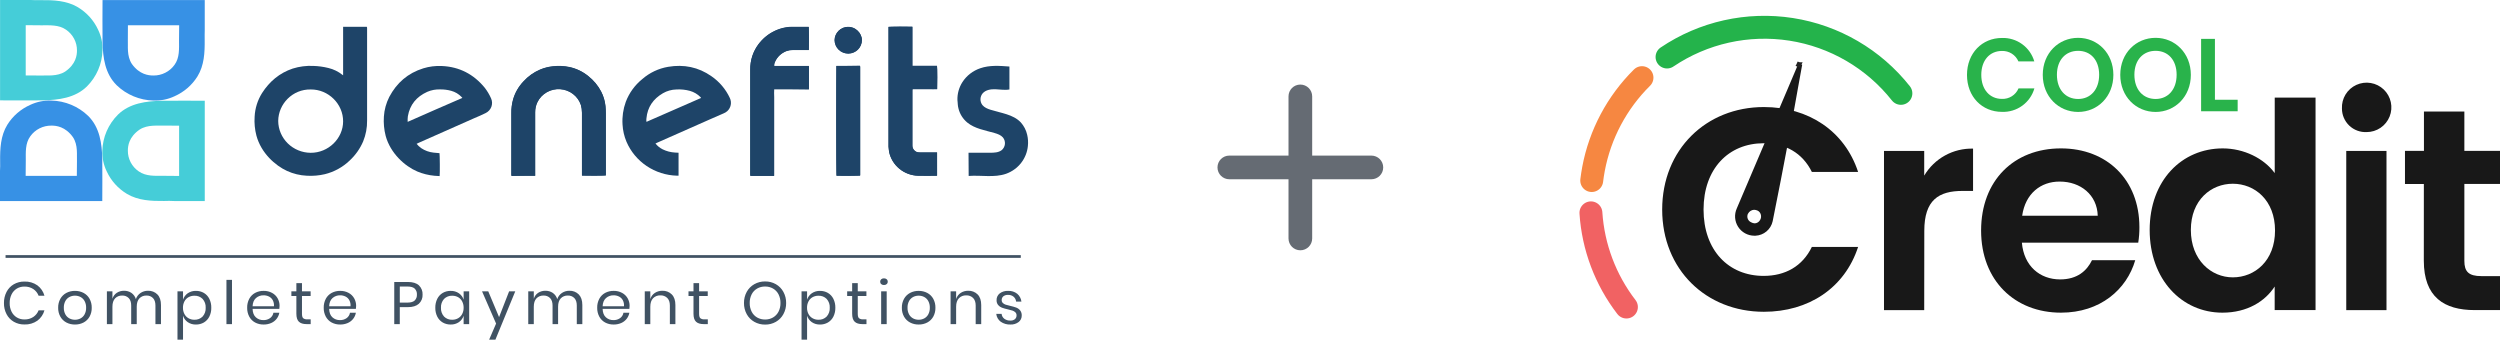
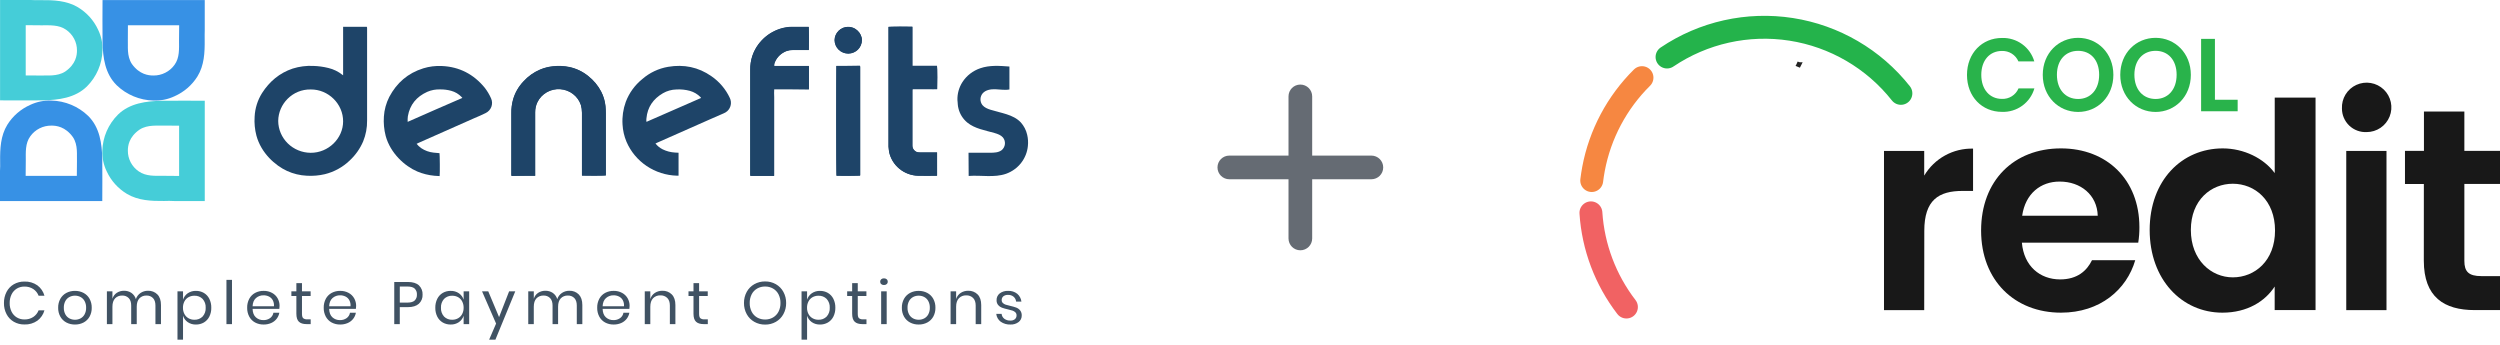
<svg xmlns="http://www.w3.org/2000/svg" width="275" height="38" viewBox="0 0 275 38" fill="none">
-   <path d="M194.026 11.775C198.926 11.775 202.906 14.397 204.393 18.915H199.306C198.263 16.799 196.366 15.757 193.996 15.757C190.14 15.757 187.39 18.568 187.39 23.052C187.39 27.537 190.14 30.348 193.996 30.348C196.366 30.348 198.263 29.305 199.306 27.16H204.393C202.906 31.707 198.926 34.296 194.026 34.296C187.673 34.296 182.84 29.655 182.84 23.052C182.84 16.449 187.673 11.775 194.026 11.775Z" fill="#181818" />
  <path d="M211.663 34.111H207.239V16.601H211.663V19.316C212.214 18.389 213.002 17.625 213.946 17.104C214.891 16.582 215.957 16.321 217.036 16.348V21.002H215.879C213.256 21.002 211.673 22.001 211.673 25.392L211.663 34.111Z" fill="#181818" />
  <path d="M226.707 34.393C221.617 34.393 217.921 30.855 217.921 25.358C217.921 19.861 221.524 16.323 226.707 16.323C231.764 16.323 235.334 19.768 235.334 24.985C235.338 25.556 235.296 26.127 235.207 26.691H222.407C222.627 29.283 224.407 30.735 226.611 30.735C228.507 30.735 229.551 29.789 230.121 28.62H234.877C233.944 31.834 231.037 34.393 226.707 34.393ZM222.441 23.732H230.751C230.687 21.427 228.854 19.974 226.581 19.974C224.461 19.958 222.787 21.317 222.441 23.716V23.732Z" fill="#181818" />
  <path d="M244.5 16.324C246.81 16.324 249.02 17.4 250.22 19.042V10.733H254.71V34.11H250.214V31.518C249.174 33.131 247.214 34.393 244.464 34.393C240.007 34.393 236.464 30.759 236.464 25.295C236.464 19.832 240.014 16.324 244.5 16.324ZM245.607 20.211C243.237 20.211 240.994 21.98 240.994 25.295C240.994 28.61 243.237 30.509 245.607 30.509C248.04 30.509 250.254 28.677 250.254 25.358C250.254 22.04 248.04 20.211 245.607 20.211Z" fill="#181818" />
  <path d="M257.614 11.937C257.589 11.394 257.727 10.857 258.01 10.393C258.293 9.93 258.709 9.562 259.203 9.337C259.698 9.111 260.248 9.039 260.784 9.13C261.32 9.22 261.816 9.469 262.209 9.844C262.602 10.219 262.874 10.703 262.989 11.234C263.105 11.764 263.058 12.317 262.856 12.822C262.654 13.326 262.305 13.758 261.855 14.062C261.405 14.366 260.874 14.529 260.331 14.529C259.98 14.545 259.63 14.491 259.301 14.368C258.972 14.245 258.671 14.057 258.417 13.815C258.163 13.572 257.961 13.281 257.823 12.958C257.685 12.635 257.614 12.288 257.614 11.937ZM258.088 16.601H262.514V34.111H258.088V16.601Z" fill="#181818" />
  <path d="M266.624 20.241H264.547V16.599H266.634V12.269H271.08V16.599H275V20.231H271.08V28.706C271.08 29.875 271.553 30.372 272.943 30.372H275V34.11H272.213C268.863 34.11 266.62 32.687 266.62 28.676L266.624 20.241Z" fill="#181818" />
  <path d="M220.212 4.176C221.008 4.149 221.789 4.388 222.434 4.854C223.078 5.32 223.549 5.988 223.772 6.751H222.026C221.874 6.4 221.619 6.103 221.296 5.898C220.973 5.694 220.595 5.592 220.212 5.605C218.879 5.605 217.942 6.621 217.942 8.237C217.942 9.853 218.879 10.879 220.212 10.879C220.598 10.895 220.979 10.793 221.304 10.587C221.63 10.381 221.885 10.081 222.036 9.726H223.782C223.562 10.493 223.09 11.164 222.443 11.631C221.796 12.099 221.01 12.336 220.212 12.305C218.029 12.305 216.369 10.639 216.369 8.244C216.369 5.848 218.029 4.176 220.212 4.176Z" fill="#29B34B" />
  <path d="M228.594 12.314C226.454 12.314 224.704 10.629 224.704 8.233C224.704 5.838 226.454 4.162 228.594 4.162C230.734 4.162 232.471 5.851 232.471 8.233C232.471 10.615 230.744 12.314 228.594 12.314ZM228.594 10.888C229.961 10.888 230.907 9.852 230.907 8.223C230.907 6.594 229.961 5.591 228.594 5.591C227.227 5.591 226.261 6.591 226.261 8.223C226.261 9.856 227.211 10.888 228.594 10.888Z" fill="#29B34B" />
  <path d="M237.116 12.314C234.976 12.314 233.229 10.629 233.229 8.233C233.229 5.838 234.976 4.162 237.116 4.162C239.256 4.162 240.993 5.851 240.993 8.233C240.993 10.615 239.266 12.314 237.116 12.314ZM237.116 10.888C238.483 10.888 239.429 9.852 239.429 8.223C239.429 6.594 238.483 5.591 237.116 5.591C235.749 5.591 234.783 6.591 234.783 8.223C234.783 9.856 235.736 10.888 237.116 10.888Z" fill="#29B34B" />
  <path d="M243.642 4.276V10.973H246.142V12.239H242.122V4.276H243.642Z" fill="#29B34B" />
-   <path d="M192.975 25.928C192.621 25.927 192.272 25.837 191.961 25.666C191.651 25.496 191.387 25.251 191.196 24.953C191.004 24.655 190.89 24.314 190.863 23.96C190.837 23.607 190.899 23.253 191.045 22.93L195.115 13.369L196.632 9.807L197.825 6.992L198.242 7.125L198.212 7.272L197.752 9.817C197.418 11.739 197.052 13.725 196.682 15.677C196.178 18.363 195.625 21.191 194.992 24.339C194.895 24.775 194.658 25.167 194.316 25.454C193.975 25.741 193.548 25.908 193.102 25.928H192.975ZM192.285 23.486C192.241 23.571 192.214 23.663 192.207 23.759C192.2 23.854 192.212 23.949 192.244 24.04C192.275 24.13 192.324 24.213 192.389 24.283C192.453 24.354 192.531 24.41 192.618 24.449C192.744 24.523 192.886 24.564 193.032 24.569C193.152 24.561 193.269 24.523 193.37 24.458C193.472 24.393 193.555 24.302 193.612 24.196C193.667 24.104 193.701 24 193.714 23.894C193.726 23.787 193.715 23.678 193.682 23.576C193.655 23.485 193.609 23.401 193.547 23.329C193.485 23.257 193.408 23.2 193.322 23.16C193.203 23.107 193.075 23.079 192.945 23.076C192.808 23.084 192.675 23.126 192.559 23.2C192.443 23.275 192.349 23.378 192.285 23.5V23.486Z" fill="#181818" />
  <path d="M197.947 7.061V7.062H197.948L197.889 7.178L197.808 7.144L197.81 7.14L197.809 7.139L197.855 7.031L197.947 7.061Z" fill="#181818" stroke="#222222" stroke-width="0.42" />
  <path d="M183.373 6.272C187.375 3.574 192.25 2.486 197.021 3.227C201.792 3.969 206.106 6.484 209.099 10.27" stroke="#24B34B" stroke-width="2.519" stroke-linecap="round" stroke-linejoin="round" />
  <path d="M175.089 19.86C175.142 19.431 175.206 19.004 175.286 18.581C176.002 14.77 177.862 11.268 180.619 8.54" stroke="#F68741" stroke-width="2.519" stroke-linecap="round" stroke-linejoin="round" />
  <path d="M178.907 33.774C176.606 30.784 175.246 27.177 175 23.413" stroke="#F16263" stroke-width="2.519" stroke-linecap="round" stroke-linejoin="round" />
-   <path d="M112.287 28.064H0.611V28.364H112.287V28.064Z" fill="#405263" />
  <path d="M2.686 30.972C3.196 30.952 3.698 31.098 4.113 31.389C4.494 31.674 4.767 32.076 4.89 32.53H4.247C4.134 32.232 3.931 31.976 3.664 31.796C3.373 31.608 3.029 31.512 2.679 31.524C2.388 31.519 2.101 31.596 1.852 31.744C1.603 31.897 1.403 32.115 1.276 32.375C1.129 32.675 1.057 33.006 1.065 33.339C1.057 33.668 1.129 33.995 1.276 34.292C1.404 34.55 1.604 34.767 1.852 34.919C2.101 35.067 2.388 35.144 2.679 35.139C3.029 35.15 3.373 35.055 3.664 34.866C3.931 34.687 4.134 34.431 4.247 34.133H4.89C4.767 34.587 4.494 34.988 4.114 35.274C3.698 35.565 3.196 35.712 2.686 35.692C2.275 35.7 1.869 35.596 1.514 35.392C1.174 35.193 0.899 34.904 0.72 34.558C0.525 34.181 0.427 33.762 0.435 33.339C0.427 32.912 0.525 32.49 0.72 32.109C0.898 31.762 1.174 31.471 1.514 31.271C1.869 31.068 2.275 30.964 2.686 30.972ZM8.247 31.997C8.577 31.992 8.903 32.069 9.195 32.221C9.473 32.368 9.702 32.593 9.852 32.865C10.016 33.169 10.098 33.508 10.09 33.852C10.099 34.194 10.017 34.532 9.852 34.834C9.701 35.106 9.472 35.328 9.195 35.475C8.903 35.627 8.577 35.704 8.247 35.698C7.917 35.704 7.591 35.627 7.299 35.475C7.021 35.328 6.792 35.105 6.639 34.834C6.472 34.532 6.389 34.194 6.398 33.851C6.39 33.507 6.473 33.167 6.639 32.865C6.792 32.592 7.021 32.369 7.299 32.22C7.591 32.068 7.917 31.992 8.247 31.997ZM8.247 32.523C8.036 32.521 7.827 32.571 7.641 32.668C7.45 32.769 7.294 32.923 7.192 33.111C7.071 33.339 7.012 33.594 7.021 33.851C7.013 34.105 7.071 34.358 7.192 34.584C7.294 34.772 7.45 34.926 7.641 35.028C7.828 35.124 8.036 35.174 8.247 35.172C8.458 35.174 8.667 35.124 8.853 35.028C9.044 34.926 9.2 34.772 9.302 34.584C9.423 34.358 9.482 34.105 9.473 33.851C9.482 33.594 9.423 33.339 9.302 33.111C9.2 32.923 9.044 32.769 8.853 32.667C8.667 32.571 8.458 32.521 8.247 32.523ZM16.28 31.984C16.472 31.976 16.663 32.008 16.842 32.078C17.02 32.148 17.182 32.253 17.315 32.389C17.577 32.658 17.707 33.047 17.707 33.555V35.652H17.098V33.608C17.098 33.253 17.009 32.981 16.833 32.793C16.74 32.697 16.626 32.622 16.501 32.573C16.375 32.525 16.241 32.503 16.106 32.51C15.962 32.504 15.818 32.529 15.684 32.583C15.551 32.637 15.431 32.718 15.332 32.822C15.138 33.03 15.041 33.336 15.041 33.739V35.652H14.431V33.608C14.431 33.253 14.342 32.981 14.163 32.793C14.07 32.697 13.957 32.623 13.832 32.574C13.708 32.526 13.574 32.504 13.44 32.51C13.294 32.504 13.149 32.528 13.014 32.582C12.88 32.636 12.758 32.718 12.659 32.822C12.465 33.03 12.367 33.336 12.367 33.739V35.652H11.758V32.043H12.367V32.865C12.443 32.598 12.613 32.367 12.847 32.211C13.082 32.058 13.358 31.979 13.64 31.984C13.93 31.977 14.214 32.059 14.454 32.217C14.693 32.385 14.867 32.627 14.947 32.904C15.037 32.628 15.218 32.388 15.462 32.224C15.704 32.064 15.989 31.98 16.28 31.984ZM21.553 31.997C21.859 31.991 22.16 32.069 22.424 32.22C22.683 32.374 22.891 32.598 23.024 32.865C23.175 33.172 23.25 33.51 23.241 33.851C23.25 34.191 23.175 34.528 23.024 34.834C22.89 35.099 22.682 35.322 22.424 35.475C22.16 35.626 21.859 35.703 21.553 35.698C21.229 35.708 20.91 35.615 20.645 35.432C20.401 35.26 20.221 35.014 20.133 34.732V37.361H19.523V32.043H20.133V32.964C20.222 32.682 20.402 32.436 20.646 32.263C20.911 32.081 21.229 31.987 21.553 31.997V31.997ZM21.379 32.53C21.154 32.527 20.932 32.582 20.736 32.691C20.543 32.799 20.387 32.96 20.287 33.154C20.176 33.37 20.121 33.609 20.126 33.851C20.121 34.092 20.176 34.33 20.287 34.544C20.388 34.738 20.544 34.898 20.736 35.008C20.931 35.118 21.153 35.175 21.379 35.172C21.547 35.179 21.715 35.152 21.871 35.092C22.028 35.031 22.169 34.938 22.287 34.82C22.524 34.553 22.646 34.205 22.625 33.85C22.646 33.496 22.524 33.148 22.287 32.881C22.169 32.763 22.028 32.67 21.871 32.61C21.715 32.549 21.547 32.522 21.379 32.53ZM25.519 30.788V35.652H24.909V30.788H25.519ZM30.752 33.647C30.753 33.757 30.744 33.867 30.725 33.976H27.784C27.797 34.388 27.917 34.697 28.142 34.903C28.366 35.108 28.663 35.219 28.97 35.212C29.235 35.221 29.495 35.143 29.71 34.992C29.906 34.85 30.037 34.639 30.076 34.403H30.726C30.683 34.647 30.581 34.877 30.427 35.073C30.27 35.273 30.064 35.431 29.828 35.533C29.566 35.646 29.283 35.702 28.997 35.698C28.67 35.704 28.347 35.627 28.059 35.474C27.787 35.326 27.565 35.103 27.419 34.833C27.259 34.53 27.18 34.192 27.188 33.85C27.18 33.508 27.259 33.169 27.419 32.864C27.564 32.593 27.786 32.369 28.059 32.22C28.347 32.067 28.67 31.99 28.997 31.996C29.323 31.989 29.646 32.066 29.932 32.22C30.188 32.359 30.399 32.566 30.541 32.818C30.683 33.072 30.756 33.358 30.752 33.647ZM30.136 33.687C30.156 33.455 30.11 33.223 30.002 33.017C29.906 32.844 29.759 32.704 29.579 32.616C29.398 32.527 29.199 32.482 28.997 32.484C28.686 32.475 28.383 32.585 28.152 32.79C27.925 32.994 27.802 33.293 27.784 33.687L30.136 33.687ZM34.175 35.126V35.652H33.72C33.345 35.652 33.065 35.565 32.879 35.389C32.694 35.214 32.601 34.92 32.601 34.508V32.562H32.052V32.043H32.601V31.143H33.218V32.043H34.169V32.562H33.218V34.522C33.218 34.754 33.261 34.913 33.348 34.999C33.476 35.097 33.638 35.143 33.8 35.127L34.175 35.126ZM39.174 33.647C39.175 33.757 39.166 33.867 39.147 33.976H36.206C36.219 34.388 36.339 34.697 36.564 34.903C36.788 35.108 37.085 35.219 37.392 35.212C37.656 35.221 37.917 35.143 38.132 34.992C38.327 34.85 38.459 34.639 38.497 34.403H39.146C39.104 34.647 39.002 34.877 38.848 35.073C38.691 35.273 38.484 35.431 38.248 35.533C37.987 35.646 37.703 35.702 37.418 35.698C37.091 35.704 36.767 35.627 36.48 35.474C36.208 35.326 35.986 35.103 35.84 34.833C35.68 34.53 35.6 34.192 35.609 33.85C35.601 33.508 35.68 33.169 35.84 32.864C35.985 32.593 36.207 32.369 36.48 32.22C36.767 32.067 37.091 31.99 37.418 31.996C37.744 31.989 38.066 32.066 38.352 32.22C38.609 32.359 38.82 32.566 38.962 32.818C39.104 33.072 39.177 33.358 39.174 33.647ZM38.557 33.687C38.578 33.455 38.532 33.223 38.423 33.017C38.328 32.844 38.18 32.704 38.001 32.616C37.82 32.527 37.62 32.482 37.418 32.484C37.107 32.475 36.805 32.585 36.574 32.79C36.346 32.994 36.224 33.293 36.206 33.687L38.557 33.687ZM43.977 33.785V35.652H43.368V31.018H44.868C45.409 31.018 45.813 31.142 46.081 31.389C46.218 31.521 46.324 31.68 46.393 31.855C46.463 32.03 46.493 32.217 46.483 32.405C46.494 32.594 46.462 32.782 46.39 32.958C46.319 33.133 46.209 33.291 46.068 33.42C45.791 33.664 45.391 33.785 44.868 33.785H43.977ZM44.815 33.286C45.186 33.286 45.453 33.209 45.616 33.056C45.701 32.97 45.766 32.867 45.808 32.755C45.85 32.643 45.868 32.524 45.861 32.405C45.869 32.284 45.852 32.163 45.81 32.049C45.768 31.935 45.702 31.831 45.616 31.744C45.453 31.593 45.186 31.517 44.815 31.517H43.978V33.286H44.815ZM49.572 31.997C49.896 31.987 50.214 32.079 50.48 32.26C50.726 32.433 50.909 32.68 50.999 32.964V32.043H51.609V35.652H50.999V34.732C50.909 35.015 50.726 35.262 50.48 35.435C50.214 35.616 49.896 35.708 49.572 35.698C49.267 35.703 48.965 35.626 48.701 35.475C48.443 35.322 48.235 35.099 48.102 34.834C47.95 34.528 47.876 34.191 47.884 33.851C47.876 33.51 47.95 33.172 48.102 32.865C48.234 32.598 48.442 32.374 48.701 32.22C48.965 32.069 49.266 31.992 49.572 31.997H49.572ZM49.746 32.53C49.58 32.522 49.413 32.55 49.258 32.611C49.102 32.671 48.962 32.764 48.845 32.881C48.608 33.149 48.486 33.497 48.507 33.851C48.486 34.205 48.608 34.553 48.845 34.821C48.962 34.938 49.102 35.031 49.257 35.091C49.413 35.152 49.579 35.179 49.746 35.172C49.973 35.175 50.196 35.119 50.393 35.008C50.583 34.898 50.737 34.737 50.838 34.544C50.949 34.329 51.004 34.091 50.999 33.85C51.004 33.609 50.949 33.37 50.838 33.154C50.739 32.96 50.584 32.799 50.393 32.69C50.196 32.581 49.972 32.526 49.746 32.53H49.746ZM53.706 32.043L54.898 34.883L56.004 32.043H56.68L54.496 37.361H53.806L54.57 35.593L53.023 32.043H53.706ZM62.63 31.984C62.822 31.976 63.013 32.008 63.191 32.078C63.37 32.148 63.531 32.253 63.665 32.389C63.926 32.658 64.057 33.047 64.057 33.555V35.652H63.447V33.608C63.447 33.253 63.359 32.981 63.183 32.793C63.089 32.697 62.976 32.622 62.851 32.573C62.725 32.525 62.59 32.503 62.456 32.51C62.311 32.504 62.167 32.529 62.034 32.583C61.9 32.637 61.78 32.718 61.682 32.822C61.487 33.03 61.39 33.336 61.39 33.739V35.652H60.781V33.608C60.781 33.253 60.691 32.981 60.513 32.793C60.42 32.697 60.307 32.623 60.182 32.574C60.057 32.526 59.923 32.504 59.789 32.51C59.644 32.504 59.499 32.528 59.364 32.582C59.229 32.636 59.108 32.718 59.009 32.822C58.814 33.03 58.717 33.336 58.717 33.739V35.652H58.108V32.043H58.718V32.865C58.794 32.598 58.963 32.367 59.197 32.211C59.432 32.058 59.709 31.979 59.991 31.984C60.28 31.977 60.565 32.059 60.805 32.217C61.044 32.385 61.217 32.627 61.297 32.904C61.387 32.628 61.568 32.388 61.812 32.224C62.054 32.064 62.339 31.98 62.63 31.984ZM69.256 33.647C69.257 33.757 69.249 33.867 69.229 33.976H66.288C66.301 34.388 66.421 34.697 66.646 34.903C66.87 35.108 67.168 35.219 67.474 35.212C67.739 35.221 67.999 35.143 68.214 34.992C68.41 34.85 68.541 34.639 68.579 34.403H69.229C69.187 34.647 69.085 34.877 68.931 35.073C68.773 35.273 68.567 35.431 68.332 35.533C68.07 35.646 67.786 35.702 67.501 35.698C67.174 35.704 66.85 35.627 66.563 35.474C66.291 35.326 66.069 35.103 65.923 34.833C65.763 34.53 65.683 34.192 65.692 33.85C65.683 33.508 65.763 33.169 65.923 32.864C66.068 32.593 66.29 32.369 66.563 32.22C66.85 32.067 67.174 31.99 67.501 31.996C67.827 31.989 68.149 32.066 68.435 32.22C68.692 32.359 68.903 32.566 69.045 32.818C69.187 33.072 69.26 33.358 69.256 33.647ZM68.64 33.687C68.66 33.455 68.614 33.223 68.506 33.017C68.41 32.844 68.263 32.704 68.084 32.616C67.903 32.527 67.703 32.482 67.501 32.484C67.19 32.475 66.887 32.585 66.656 32.79C66.429 32.994 66.306 33.293 66.288 33.687L68.64 33.687ZM72.861 31.984C73.053 31.976 73.245 32.008 73.424 32.078C73.603 32.148 73.764 32.254 73.899 32.389C74.163 32.658 74.294 33.047 74.294 33.555V35.652H73.685V33.608C73.685 33.248 73.591 32.972 73.403 32.779C73.304 32.681 73.184 32.605 73.053 32.555C72.921 32.505 72.78 32.483 72.639 32.49C72.49 32.484 72.341 32.509 72.202 32.564C72.063 32.619 71.938 32.703 71.835 32.809C71.635 33.022 71.534 33.332 71.534 33.739V35.652H70.924V32.043H71.534V32.898C71.615 32.622 71.791 32.382 72.033 32.221C72.278 32.061 72.567 31.979 72.861 31.984ZM77.859 35.126V35.652H77.403C77.028 35.652 76.748 35.565 76.562 35.389C76.377 35.214 76.284 34.92 76.284 34.508V32.562H75.735V32.043H76.284V31.143H76.901V32.043H77.852V32.562H76.901V34.522C76.901 34.754 76.944 34.913 77.031 34.999C77.159 35.097 77.322 35.143 77.484 35.127L77.859 35.126ZM84.163 30.959C84.578 30.953 84.987 31.057 85.346 31.261C85.696 31.462 85.982 31.754 86.173 32.106C86.378 32.483 86.482 32.905 86.475 33.332C86.482 33.759 86.378 34.181 86.173 34.558C85.982 34.909 85.696 35.202 85.346 35.403C84.987 35.606 84.578 35.711 84.163 35.705C83.746 35.71 83.336 35.606 82.974 35.402C82.621 35.203 82.332 34.91 82.14 34.558C81.935 34.181 81.831 33.759 81.838 33.331C81.831 32.904 81.935 32.482 82.14 32.105C82.332 31.753 82.621 31.46 82.974 31.26C83.336 31.057 83.746 30.953 84.163 30.959ZM84.163 31.517C83.857 31.512 83.555 31.588 83.289 31.738C83.03 31.886 82.821 32.106 82.686 32.369C82.535 32.668 82.46 32.998 82.468 33.332C82.461 33.664 82.536 33.993 82.686 34.291C82.82 34.556 83.029 34.776 83.289 34.926C83.555 35.075 83.857 35.151 84.163 35.147C84.468 35.151 84.768 35.074 85.031 34.923C85.289 34.772 85.499 34.552 85.634 34.289C85.784 33.992 85.859 33.664 85.852 33.332C85.86 32.999 85.785 32.668 85.634 32.369C85.499 32.106 85.29 31.887 85.031 31.738C84.767 31.589 84.467 31.513 84.163 31.517ZM90.2 31.998C90.505 31.992 90.806 32.069 91.07 32.221C91.329 32.374 91.537 32.598 91.67 32.865C91.821 33.172 91.896 33.511 91.888 33.852C91.896 34.191 91.821 34.528 91.67 34.834C91.537 35.1 91.329 35.322 91.07 35.475C90.806 35.627 90.505 35.704 90.199 35.699C89.876 35.708 89.557 35.615 89.292 35.432C89.048 35.26 88.868 35.014 88.779 34.732V37.361H88.17V32.043H88.779V32.964C88.868 32.682 89.048 32.436 89.292 32.263C89.557 32.081 89.876 31.987 90.2 31.997V31.998ZM90.026 32.53C89.8 32.527 89.579 32.582 89.382 32.691C89.19 32.799 89.034 32.96 88.934 33.154C88.823 33.37 88.768 33.609 88.773 33.851C88.767 34.092 88.823 34.33 88.934 34.544C89.035 34.738 89.191 34.898 89.382 35.008C89.578 35.118 89.8 35.175 90.026 35.172C90.194 35.179 90.362 35.152 90.518 35.092C90.674 35.031 90.816 34.938 90.933 34.82C91.171 34.553 91.293 34.205 91.272 33.85C91.293 33.496 91.171 33.148 90.933 32.881C90.816 32.763 90.674 32.67 90.518 32.61C90.362 32.549 90.194 32.522 90.026 32.53ZM95.312 35.126V35.652H94.856C94.481 35.652 94.201 35.565 94.015 35.389C93.83 35.214 93.737 34.92 93.737 34.508V32.562H93.188V32.043H93.737V31.143H94.354V32.043H95.305V32.562H94.354V34.522C94.354 34.754 94.397 34.913 94.484 34.999C94.612 35.097 94.775 35.143 94.937 35.127L95.312 35.126ZM96.819 30.985C96.817 30.935 96.827 30.885 96.846 30.839C96.866 30.793 96.896 30.752 96.933 30.719C97.017 30.648 97.125 30.611 97.235 30.617C97.345 30.611 97.453 30.648 97.536 30.719C97.574 30.752 97.603 30.793 97.623 30.839C97.643 30.885 97.652 30.935 97.65 30.985C97.652 31.035 97.643 31.084 97.623 31.13C97.603 31.176 97.574 31.218 97.536 31.251C97.453 31.322 97.345 31.358 97.235 31.353C97.125 31.358 97.017 31.322 96.933 31.251C96.896 31.218 96.866 31.176 96.846 31.13C96.827 31.084 96.817 31.035 96.819 30.985ZM97.536 32.043V35.652H96.927V32.043H97.536ZM101.054 31.997C101.384 31.992 101.71 32.069 102.002 32.221C102.28 32.368 102.508 32.593 102.659 32.865C102.823 33.169 102.905 33.508 102.897 33.852C102.905 34.194 102.823 34.532 102.659 34.834C102.507 35.106 102.279 35.328 102.002 35.475C101.71 35.627 101.384 35.704 101.054 35.698C100.723 35.704 100.397 35.627 100.106 35.475C99.828 35.328 99.598 35.105 99.445 34.834C99.278 34.532 99.195 34.194 99.204 33.851C99.196 33.507 99.279 33.167 99.445 32.865C99.597 32.592 99.827 32.369 100.105 32.22C100.397 32.068 100.723 31.991 101.054 31.997ZM101.054 32.523C100.842 32.521 100.634 32.571 100.447 32.668C100.257 32.769 100.101 32.924 99.998 33.111C99.878 33.339 99.819 33.594 99.828 33.851C99.819 34.106 99.878 34.358 99.998 34.584C100.101 34.772 100.257 34.926 100.447 35.028C100.634 35.124 100.842 35.174 101.054 35.172C101.265 35.174 101.473 35.124 101.66 35.028C101.851 34.926 102.007 34.772 102.109 34.584C102.229 34.358 102.288 34.105 102.28 33.851C102.288 33.594 102.23 33.339 102.109 33.111C102.007 32.923 101.851 32.769 101.66 32.667C101.473 32.571 101.265 32.521 101.054 32.523ZM106.501 31.984C106.693 31.976 106.885 32.008 107.064 32.078C107.243 32.148 107.405 32.254 107.539 32.389C107.803 32.658 107.934 33.047 107.934 33.555V35.652H107.325V33.608C107.325 33.248 107.231 32.972 107.043 32.779C106.944 32.681 106.824 32.605 106.693 32.555C106.561 32.505 106.42 32.483 106.28 32.49C106.13 32.484 105.981 32.509 105.842 32.564C105.703 32.619 105.578 32.703 105.476 32.809C105.275 33.022 105.174 33.332 105.174 33.739V35.652H104.564V32.043H105.174V32.898C105.255 32.622 105.431 32.382 105.673 32.221C105.918 32.061 106.207 31.979 106.501 31.984ZM110.896 31.997C111.258 31.979 111.614 32.093 111.897 32.316C112.154 32.535 112.317 32.841 112.356 33.173H111.773C111.753 32.97 111.656 32.782 111.502 32.644C111.33 32.5 111.108 32.426 110.882 32.437C110.698 32.426 110.516 32.481 110.37 32.592C110.309 32.643 110.261 32.707 110.229 32.779C110.197 32.852 110.182 32.93 110.186 33.009C110.183 33.067 110.193 33.126 110.214 33.181C110.235 33.236 110.268 33.285 110.309 33.328C110.396 33.411 110.502 33.474 110.618 33.512C110.784 33.565 110.953 33.61 111.124 33.646C111.348 33.694 111.568 33.757 111.783 33.834C111.951 33.897 112.099 34.003 112.212 34.139C112.338 34.301 112.401 34.502 112.39 34.705C112.394 34.842 112.365 34.978 112.306 35.102C112.248 35.226 112.16 35.336 112.051 35.421C111.794 35.616 111.475 35.714 111.15 35.698C110.768 35.715 110.391 35.606 110.078 35.389C109.941 35.286 109.826 35.157 109.742 35.009C109.658 34.861 109.606 34.697 109.589 34.528H110.178C110.187 34.632 110.217 34.733 110.267 34.824C110.318 34.916 110.387 34.996 110.47 35.061C110.666 35.204 110.906 35.276 111.15 35.264C111.329 35.275 111.505 35.218 111.643 35.107C111.701 35.054 111.748 34.99 111.778 34.919C111.809 34.847 111.823 34.77 111.82 34.692C111.823 34.631 111.814 34.57 111.792 34.512C111.77 34.454 111.736 34.402 111.693 34.357C111.604 34.271 111.496 34.206 111.378 34.166C111.209 34.111 111.037 34.065 110.863 34.029C110.641 33.982 110.423 33.92 110.209 33.844C110.048 33.784 109.904 33.683 109.794 33.552C109.673 33.397 109.612 33.205 109.623 33.01C109.619 32.87 109.647 32.731 109.707 32.604C109.766 32.477 109.854 32.364 109.965 32.276C110.232 32.078 110.562 31.979 110.896 31.997V31.997Z" fill="#405263" />
  <path d="M58.87 19.331V12.378C58.865 11.98 58.954 11.585 59.129 11.226C59.356 10.775 59.715 10.401 60.158 10.151C60.602 9.901 61.112 9.786 61.623 9.82C62.134 9.855 62.623 10.037 63.027 10.345C63.432 10.652 63.735 11.071 63.897 11.548C63.979 11.827 64.02 12.117 64.019 12.408V19.323C64.194 19.346 66.528 19.346 66.642 19.308V12.483C66.642 12.214 66.627 11.952 66.604 11.682C66.545 11.13 66.384 10.593 66.131 10.096C65.789 9.433 65.305 8.851 64.712 8.389C64.118 7.894 63.408 7.552 62.645 7.394C62.052 7.262 61.44 7.234 60.838 7.311C60.343 7.358 59.859 7.482 59.404 7.678C58.708 7.972 58.088 8.415 57.588 8.973C57.057 9.529 56.668 10.201 56.452 10.934C56.313 11.428 56.246 11.94 56.254 12.453V19.226C56.251 19.271 56.257 19.317 56.269 19.36C57.139 19.331 58.001 19.331 58.87 19.331Z" fill="#1E4468" />
  <path d="M85.152 9.811H88.981V7.252H85.16C85.143 7.097 85.172 6.941 85.243 6.802C85.36 6.53 85.531 6.283 85.747 6.077C85.964 5.871 86.221 5.711 86.502 5.605C86.724 5.524 86.959 5.484 87.196 5.485H88.973C88.996 5.231 88.988 3.045 88.958 2.948H87.066C86.729 2.949 86.392 2.994 86.067 3.083C85.296 3.286 84.59 3.674 84.01 4.212C83.431 4.751 82.998 5.422 82.749 6.166C82.596 6.648 82.521 7.151 82.528 7.656V19.173C82.525 19.226 82.531 19.279 82.543 19.331H85.152V10.649C85.152 10.394 85.138 10.118 85.152 9.811Z" fill="#1E4468" />
  <path d="M103.077 16.771H101.224C101.15 16.773 101.076 16.768 101.003 16.756C100.86 16.741 100.726 16.681 100.621 16.584C100.536 16.512 100.468 16.422 100.423 16.321C100.379 16.22 100.357 16.11 100.362 16V9.938C100.36 9.893 100.365 9.847 100.377 9.803H103.085C103.108 9.631 103.108 7.341 103.07 7.244H100.362V2.941C100.187 2.918 97.837 2.926 97.738 2.956V16.127C97.748 16.316 97.768 16.503 97.799 16.689C97.952 17.42 98.352 18.079 98.935 18.559C99.519 19.039 100.25 19.311 101.011 19.331C101.666 19.346 102.322 19.331 102.978 19.331C103.017 19.331 103.039 19.316 103.078 19.316L103.077 16.771Z" fill="#1E4468" />
  <path d="M92.001 7.252C91.979 7.469 91.986 19.233 92.017 19.316C92.2 19.338 94.511 19.331 94.603 19.301C94.603 19.286 94.618 19.278 94.618 19.263V7.342C94.62 7.313 94.615 7.285 94.603 7.259V7.244C94.6 7.244 94.599 7.244 94.597 7.243C94.595 7.243 94.593 7.242 94.592 7.24C94.59 7.239 94.589 7.237 94.588 7.235C94.588 7.233 94.587 7.231 94.587 7.229C93.718 7.252 92.864 7.252 92.001 7.252Z" fill="#1E4468" />
  <path d="M93.299 2.963C92.483 2.941 91.805 3.644 91.805 4.415C91.803 4.61 91.84 4.803 91.915 4.984C91.99 5.164 92.1 5.328 92.24 5.467C92.38 5.605 92.546 5.715 92.729 5.79C92.912 5.865 93.109 5.903 93.307 5.903C93.506 5.903 93.703 5.865 93.886 5.79C94.069 5.715 94.235 5.605 94.375 5.467C94.515 5.328 94.625 5.164 94.7 4.984C94.774 4.803 94.812 4.61 94.81 4.415C94.811 3.629 94.062 2.926 93.299 2.963Z" fill="#1E4468" />
  <path d="M113.067 16.061C113.002 16.74 112.743 17.387 112.319 17.927C111.895 18.468 111.324 18.879 110.672 19.114C109.368 19.571 107.934 19.249 106.553 19.354C106.546 18.5 106.546 17.655 106.538 16.802H108.902C109.345 16.802 109.833 16.787 110.184 16.517C110.387 16.347 110.516 16.106 110.541 15.845C110.567 15.584 110.488 15.323 110.321 15.118C110.092 14.856 109.741 14.729 109.398 14.631C108.361 14.332 107.232 14.16 106.4 13.479C105.918 13.079 105.579 12.539 105.432 11.936C105.392 11.787 105.366 11.634 105.356 11.48C105.356 11.323 105.325 11.166 105.317 11.008C105.297 10.311 105.488 9.623 105.866 9.033C106.326 8.319 107.02 7.781 107.834 7.506C108.848 7.154 109.962 7.236 111.037 7.319V9.841C110.534 9.938 110.015 9.833 109.504 9.818C108.993 9.796 108.429 9.886 108.093 10.267C107.942 10.448 107.857 10.672 107.852 10.906C107.846 11.139 107.92 11.367 108.063 11.555C108.284 11.824 108.619 11.966 108.955 12.071C110.114 12.438 111.449 12.58 112.28 13.456C112.632 13.845 112.876 14.317 112.99 14.825C113.085 15.23 113.111 15.648 113.067 16.061H113.067Z" fill="#1E4468" />
  <path d="M40.35 2.948H37.742V8.284C37.711 8.268 37.683 8.248 37.658 8.224C37.214 7.871 36.695 7.618 36.14 7.483C35.594 7.346 35.033 7.268 34.47 7.251C33.7 7.213 32.93 7.312 32.197 7.543C30.74 8.03 29.641 8.966 28.825 10.238C28.334 11.022 28.053 11.915 28.009 12.834C27.961 13.536 28.028 14.241 28.207 14.922C28.726 16.838 30.275 18.208 31.579 18.806C32.262 19.117 33 19.295 33.753 19.33C34.421 19.37 35.092 19.312 35.743 19.158C36.764 18.904 37.698 18.39 38.451 17.669C39.094 17.076 39.603 16.357 39.946 15.559C40.245 14.826 40.392 14.043 40.38 13.254V3.053C40.363 3.021 40.352 2.985 40.35 2.948ZM34.165 16.808C33.222 16.799 32.32 16.427 31.654 15.772C30.988 15.117 30.61 14.231 30.603 13.306C30.618 11.435 32.182 9.804 34.173 9.841C36.125 9.818 37.758 11.443 37.742 13.358C37.742 15.207 36.14 16.823 34.165 16.808Z" fill="#1E4468" />
  <path d="M80.285 10.785C79.84 9.821 79.139 8.991 78.256 8.383C76.822 7.38 75.228 7.058 73.497 7.35C72.439 7.531 71.454 7.998 70.652 8.698C69.832 9.362 69.206 10.227 68.836 11.205C68.547 12.001 68.425 12.846 68.478 13.69C68.512 14.343 68.659 14.986 68.913 15.591C69.375 16.671 70.144 17.597 71.129 18.26C72.114 18.922 73.272 19.292 74.466 19.325H74.641V16.802C74.504 16.788 74.367 16.788 74.245 16.78C73.775 16.754 73.316 16.635 72.895 16.428C72.585 16.274 72.314 16.054 72.102 15.785C72.158 15.753 72.216 15.725 72.277 15.702C74.214 14.842 76.167 13.981 78.112 13.12C78.608 12.903 79.088 12.686 79.584 12.477C79.738 12.417 79.88 12.331 80.004 12.222C80.198 12.042 80.33 11.806 80.381 11.548C80.431 11.29 80.398 11.023 80.285 10.785ZM71.109 13.404C71.09 13.275 71.09 13.144 71.109 13.015C71.224 11.78 71.849 10.882 72.925 10.254C73.374 9.996 73.883 9.854 74.404 9.842C74.908 9.812 75.413 9.865 75.899 9.999C76.337 10.124 76.733 10.359 77.051 10.68C77.066 10.703 77.089 10.718 77.096 10.74C77.098 10.754 77.103 10.767 77.112 10.778C75.106 11.653 73.115 12.528 71.109 13.404H71.109Z" fill="#1E4468" />
  <path d="M54.019 10.823C53.835 10.405 53.599 10.01 53.318 9.648C52.105 8.166 50.533 7.343 48.596 7.261C47.91 7.228 47.223 7.314 46.567 7.515C44.859 8.046 43.638 9.117 42.822 10.658C42.477 11.335 42.274 12.073 42.227 12.829C42.179 13.543 42.246 14.26 42.425 14.954C42.944 16.848 44.515 18.277 45.911 18.868C46.506 19.116 47.136 19.273 47.779 19.332C47.978 19.347 48.161 19.355 48.359 19.37C48.398 19.153 48.382 16.93 48.344 16.848C48.123 16.826 47.902 16.81 47.688 16.788C47.201 16.736 46.734 16.566 46.331 16.294C46.143 16.159 45.974 16 45.827 15.823C45.879 15.792 45.932 15.765 45.987 15.74C48.054 14.827 50.114 13.922 52.165 13.001C52.585 12.822 53.005 12.649 53.416 12.44C53.711 12.299 53.938 12.052 54.05 11.751C54.163 11.449 54.151 11.117 54.019 10.823ZM44.843 13.405C44.831 13.197 44.839 12.989 44.866 12.784C45.087 11.511 45.82 10.636 46.994 10.104C47.45 9.906 47.946 9.814 48.444 9.835C48.848 9.832 49.251 9.884 49.641 9.992C50.069 10.111 50.456 10.341 50.762 10.658C50.79 10.7 50.823 10.738 50.861 10.771C48.848 11.646 46.842 12.514 44.843 13.405Z" fill="#1E4468" />
  <path d="M58.871 19.331H56.262C56.262 19.286 56.247 19.249 56.247 19.196V12.424C56.237 11.911 56.304 11.399 56.445 10.905C56.66 10.172 57.05 9.5 57.582 8.944C58.085 8.389 58.704 7.947 59.397 7.649C59.853 7.456 60.337 7.333 60.831 7.283C61.434 7.22 62.044 7.248 62.639 7.365C63.398 7.533 64.106 7.874 64.706 8.36C65.297 8.823 65.781 9.405 66.125 10.067C66.384 10.561 66.544 11.1 66.597 11.653C66.62 11.923 66.636 12.184 66.636 12.454V19.279C66.522 19.302 64.18 19.317 64.012 19.294V12.379C64.014 12.088 63.973 11.798 63.89 11.518C63.728 11.042 63.426 10.623 63.021 10.316C62.616 10.008 62.127 9.826 61.616 9.791C61.106 9.757 60.596 9.872 60.152 10.122C59.708 10.372 59.35 10.746 59.123 11.197C58.946 11.556 58.858 11.95 58.864 12.349V19.13C58.87 19.197 58.872 19.264 58.871 19.331Z" fill="#1E4468" />
  <path d="M85.152 9.812C85.136 10.119 85.152 10.396 85.152 10.673V19.354H82.543C82.543 19.309 82.528 19.242 82.528 19.197V7.679C82.521 7.174 82.596 6.672 82.749 6.19C82.971 5.506 83.356 4.882 83.87 4.371C84.471 3.761 85.231 3.324 86.067 3.107C86.394 3.029 86.729 2.984 87.066 2.972C87.668 2.958 88.279 2.972 88.896 2.972H88.957C88.98 3.07 88.996 5.255 88.973 5.51H87.195C86.959 5.508 86.724 5.548 86.501 5.629C86.221 5.737 85.966 5.899 85.75 6.104C85.534 6.31 85.361 6.555 85.243 6.827C85.175 6.966 85.146 7.121 85.159 7.276H88.98V9.835C87.708 9.812 86.441 9.812 85.152 9.812Z" fill="#1E4468" />
  <path d="M103.076 16.771V19.316C103.038 19.316 103.015 19.331 102.977 19.331C102.321 19.331 101.665 19.346 101.009 19.331C100.248 19.315 99.514 19.044 98.93 18.564C98.347 18.083 97.947 17.422 97.798 16.689C97.76 16.509 97.76 16.322 97.737 16.127C97.73 16.055 97.73 15.982 97.737 15.91V2.956C97.836 2.933 100.17 2.918 100.361 2.941V7.244H103.069C103.107 7.357 103.107 9.632 103.084 9.804C102.787 9.819 102.489 9.804 102.192 9.804H100.376C100.376 9.849 100.361 9.901 100.361 9.939V16C100.357 16.111 100.378 16.22 100.423 16.322C100.467 16.423 100.535 16.512 100.62 16.584C100.726 16.68 100.859 16.74 101.002 16.756C101.075 16.769 101.149 16.774 101.223 16.771H103.076V16.771Z" fill="#1E4468" />
  <path d="M92.003 7.252H94.589L94.604 7.267V7.282C94.604 7.304 94.619 7.342 94.619 7.364V19.285C94.619 19.3 94.604 19.308 94.604 19.323C94.52 19.346 92.194 19.361 92.018 19.338C91.972 19.234 91.972 7.469 92.003 7.252Z" fill="#1E4468" />
  <path d="M93.299 2.963C94.062 2.925 94.809 3.629 94.809 4.415C94.796 4.8 94.634 5.165 94.357 5.437C94.079 5.71 93.707 5.868 93.315 5.882C92.919 5.877 92.54 5.721 92.258 5.447C91.977 5.174 91.814 4.804 91.805 4.415C91.805 3.637 92.484 2.933 93.299 2.963Z" fill="#1E4468" />
  <path d="M4.461 0.015C5.88 3.76756e-09 7.329 0.06 8.565 0.793C9.544 1.381 10.32 2.245 10.792 3.271C11.137 3.978 11.302 4.756 11.273 5.539C11.235 7.029 10.622 8.45 9.556 9.513C8.26 10.777 6.452 11.002 4.698 11.039H4.461C2.981 11.062 1.509 11.039 0.022 11.039H0.007V0H3.371C3.729 0.03 4.103 0.015 4.461 0.015ZM4.461 8.307C5.125 8.269 6.269 8.449 7.169 7.873C8.366 7.05 8.466 6.054 8.466 5.56C8.472 5.112 8.366 4.668 8.157 4.269C7.949 3.87 7.643 3.527 7.268 3.27C6.475 2.709 5.461 2.784 4.538 2.784C4.393 2.784 2.829 2.769 2.829 2.769V8.3L4.461 8.307Z" fill="#45CDD8" />
  <path d="M0.015 17.745C3.83984e-09 16.353 0.061 14.931 0.808 13.719C1.408 12.758 2.287 11.997 3.333 11.533C4.053 11.195 4.846 11.033 5.644 11.062C7.163 11.098 8.611 11.7 9.694 12.746C10.983 14.018 11.212 15.792 11.251 17.513V17.745C11.273 19.197 11.251 20.641 11.251 22.101V22.116H0V18.815C0.023 18.456 0.023 18.097 0.015 17.745ZM8.466 17.745C8.428 17.094 8.611 15.971 8.024 15.088C7.185 13.913 6.171 13.816 5.667 13.816C5.21 13.81 4.758 13.913 4.351 14.118C3.944 14.323 3.595 14.623 3.333 14.991C2.761 15.769 2.837 16.765 2.837 17.67C2.837 17.812 2.822 19.346 2.822 19.346H8.451L8.466 17.745Z" fill="#3791E5" />
  <path d="M18.07 22.108C16.651 22.123 15.202 22.063 13.966 21.329C12.987 20.741 12.211 19.878 11.739 18.852C11.394 18.145 11.229 17.367 11.258 16.584C11.295 15.094 11.909 13.673 12.974 12.61C14.271 11.346 16.079 11.121 17.833 11.083H18.07C19.549 11.061 21.021 11.083 22.509 11.083H22.524V22.114H19.16C18.797 22.093 18.433 22.091 18.07 22.107V22.108ZM18.07 13.816C17.406 13.853 16.262 13.673 15.362 14.25C14.164 15.073 14.065 16.068 14.065 16.562C14.059 17.011 14.165 17.454 14.373 17.853C14.582 18.253 14.887 18.596 15.262 18.852C16.056 19.413 17.07 19.339 17.993 19.339C18.138 19.339 19.702 19.354 19.702 19.354V13.823L18.07 13.816Z" fill="#45CDD8" />
  <path d="M22.515 4.377C22.53 5.769 22.469 7.191 21.721 8.404C21.122 9.364 20.242 10.126 19.196 10.589C18.476 10.927 17.683 11.089 16.885 11.06C15.366 11.024 13.918 10.422 12.835 9.377C11.546 8.104 11.317 6.331 11.279 4.609V4.377C11.256 2.925 11.279 1.481 11.279 0.022V0.007H22.522V3.307C22.507 3.666 22.515 4.018 22.515 4.377ZM14.063 4.377C14.102 5.028 13.918 6.151 14.506 7.034C15.345 8.209 16.359 8.306 16.863 8.306C17.32 8.313 17.772 8.209 18.179 8.004C18.586 7.799 18.936 7.5 19.198 7.132C19.77 6.353 19.693 5.358 19.693 4.452C19.693 4.31 19.709 2.776 19.709 2.776H14.071L14.063 4.377Z" fill="#3791E5" />
  <g clip-path="url(#clip0_1384_9832)">
    <path d="M144.34 10.604C144.34 9.884 143.758 9.302 143.038 9.302C142.318 9.302 141.736 9.884 141.736 10.604V17.115H135.225C134.505 17.115 133.923 17.697 133.923 18.417C133.923 19.137 134.505 19.719 135.225 19.719H141.736V26.23C141.736 26.95 142.318 27.532 143.038 27.532C143.758 27.532 144.34 26.95 144.34 26.23V19.719H150.851C151.571 19.719 152.153 19.137 152.153 18.417C152.153 17.697 151.571 17.115 150.851 17.115H144.34V10.604Z" fill="#656B73" />
  </g>
  <defs>
    <clipPath id="clip0_1384_9832">
      <rect width="18.23" height="20.835" fill="white" transform="translate(133.923 8)" />
    </clipPath>
  </defs>
</svg>